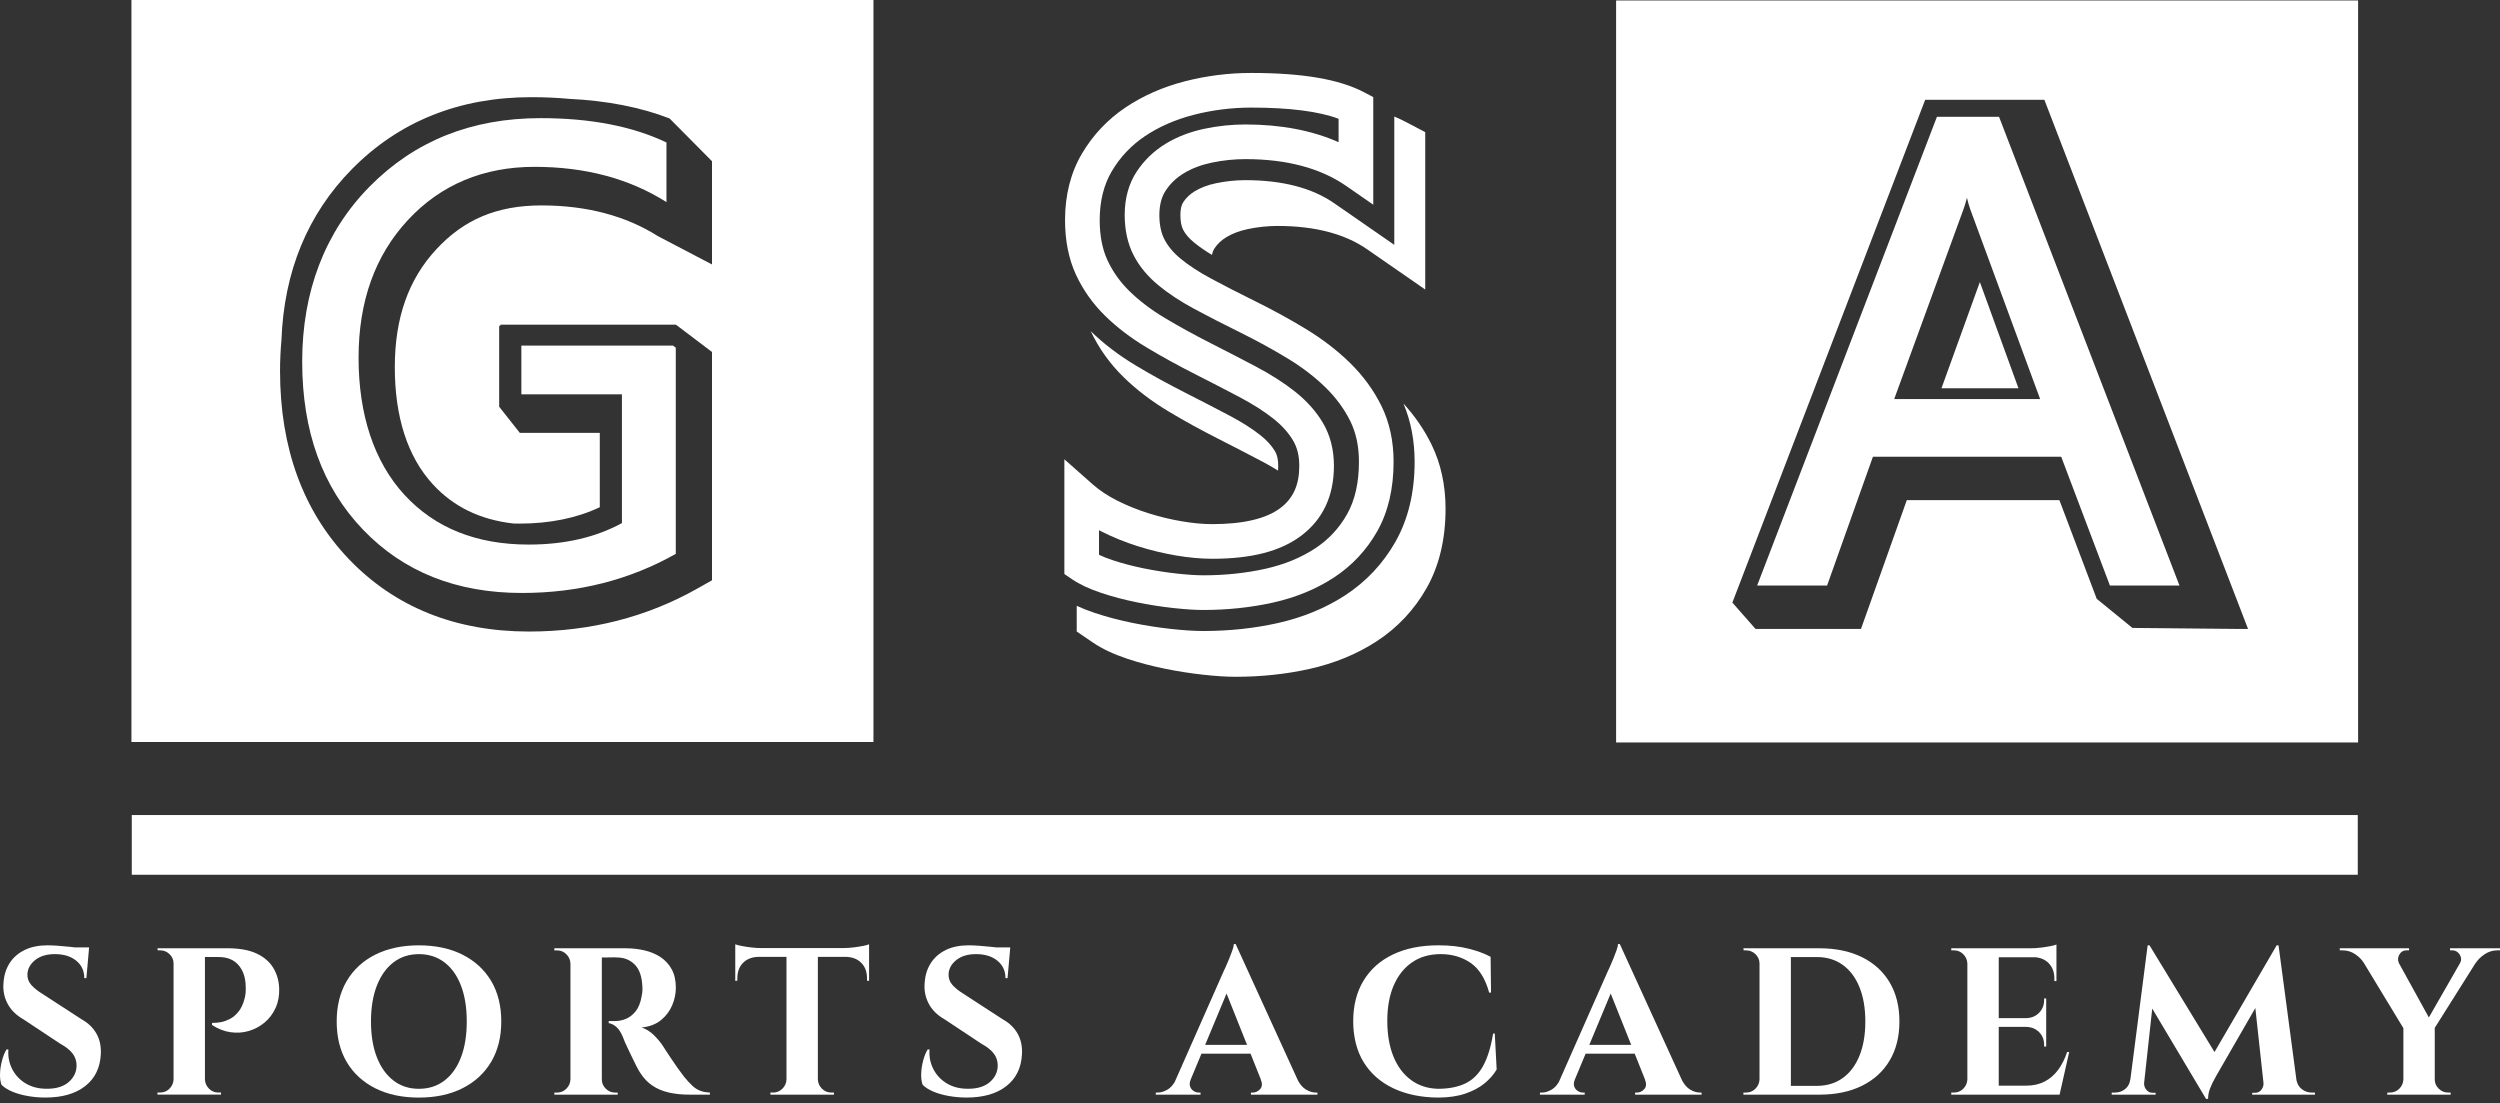
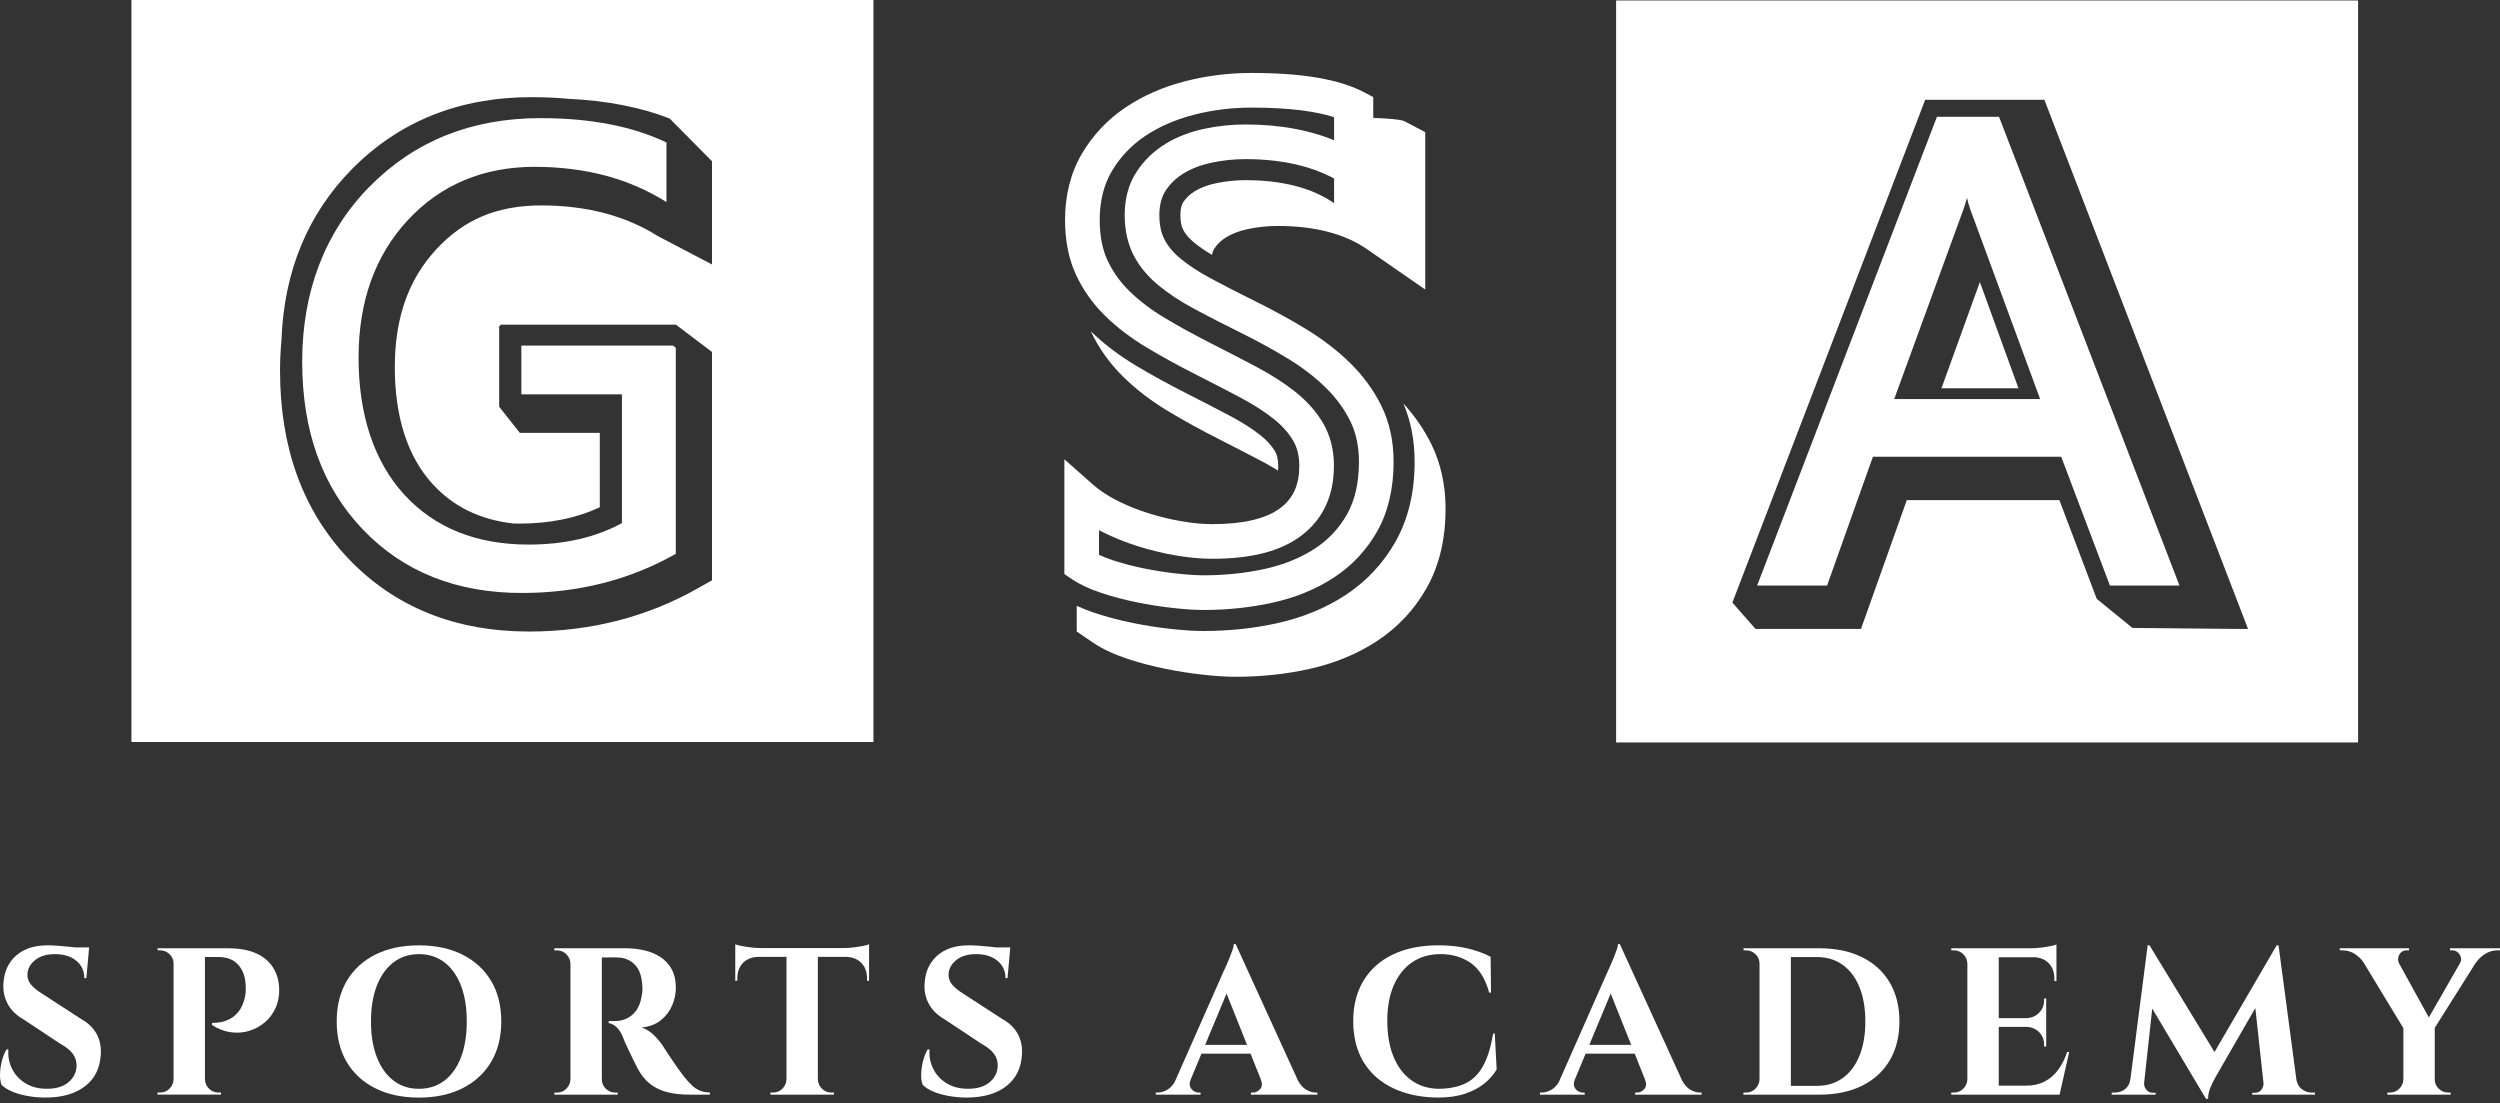
<svg xmlns="http://www.w3.org/2000/svg" width="324" height="143" viewBox="0 0 324 143" fill="none">
  <rect x="0" y="0" width="324" height="143" fill="#333333" stroke="none" />
-   <path d="M305.566 105.63H17.078V113.367H305.566V105.63Z" fill="white" />
  <path d="M10.626 132.136L5.451 128.775C4.89 128.433 4.431 128.062 4.068 127.665C3.707 127.267 3.535 126.798 3.554 126.255C3.59 125.533 3.929 124.918 4.57 124.412C5.211 123.906 6.056 123.654 7.104 123.654C8.259 123.654 9.187 123.939 9.882 124.507C10.578 125.076 10.925 125.832 10.925 126.769H11.195L11.52 123.11C11.52 123.11 11.518 123.11 11.515 123.11L11.546 122.785H9.725C9.542 122.763 9.35 122.741 9.148 122.717C8.58 122.654 8.027 122.604 7.495 122.568C6.963 122.531 6.515 122.513 6.154 122.513C5.015 122.513 4.035 122.713 3.215 123.11C2.392 123.507 1.747 124.064 1.277 124.777C0.808 125.491 0.535 126.318 0.465 127.257C0.356 128.251 0.519 129.173 0.953 130.021C1.386 130.87 2.082 131.566 3.039 132.108L7.781 135.251C8.54 135.667 9.086 136.1 9.421 136.552C9.755 137.003 9.923 137.51 9.923 138.07C9.923 138.901 9.598 139.61 8.947 140.197C8.296 140.784 7.374 141.088 6.183 141.104C5.098 141.123 4.164 140.901 3.378 140.441C2.592 139.979 1.997 139.356 1.59 138.57C1.183 137.784 1.015 136.931 1.088 136.01H0.844C0.608 136.389 0.414 136.868 0.261 137.445C0.108 138.024 0.021 138.592 0.003 139.153C-0.015 139.713 0.047 140.191 0.193 140.588C0.535 140.931 0.997 141.225 1.576 141.469C2.154 141.713 2.818 141.903 3.568 142.038C4.318 142.173 5.09 142.242 5.884 142.242C8.052 142.242 9.769 141.75 11.034 140.764C12.298 139.78 12.975 138.403 13.066 136.63C13.12 135.618 12.935 134.733 12.509 133.975C12.084 133.217 11.457 132.602 10.626 132.132V132.136Z" fill="white" />
  <path d="M35.41 125.428C34.93 124.642 34.208 124.023 33.242 123.572C32.276 123.12 31.014 122.894 29.462 122.894H20.409L20.436 123.164H20.76C21.23 123.164 21.637 123.332 21.98 123.666C22.323 124.001 22.494 124.402 22.494 124.872V139.887C22.476 140.356 22.3 140.757 21.966 141.092C21.631 141.427 21.23 141.594 20.76 141.594H20.407V141.864H28.645V141.594H28.293C27.823 141.594 27.422 141.427 27.087 141.092C26.752 140.757 26.577 140.356 26.559 139.887V124.031H28.347C29.448 124.031 30.303 124.38 30.907 125.074C31.512 125.769 31.825 126.695 31.843 127.852C31.861 128.106 31.857 128.38 31.829 128.679C31.803 128.977 31.752 129.243 31.68 129.479C31.498 130.166 31.236 130.717 30.893 131.132C30.551 131.548 30.184 131.854 29.797 132.054C29.407 132.253 29.038 132.388 28.686 132.461C28.333 132.533 27.932 132.57 27.48 132.57V132.84C28.256 133.346 29.057 133.659 29.879 133.775C30.702 133.892 31.492 133.838 32.25 133.612C33.008 133.386 33.692 133.021 34.297 132.515C34.902 132.009 35.375 131.376 35.72 130.618C36.063 129.86 36.216 129.019 36.182 128.098C36.146 127.104 35.888 126.215 35.41 125.428Z" fill="white" />
  <path d="M63.65 127.123C62.773 125.661 61.535 124.526 59.936 123.721C58.337 122.919 56.454 122.516 54.287 122.516C52.119 122.516 50.234 122.919 48.635 123.721C47.037 124.526 45.803 125.665 44.936 127.137C44.069 128.611 43.635 130.359 43.635 132.381C43.635 134.403 44.069 136.175 44.936 137.639C45.803 139.103 47.037 140.236 48.635 141.04C50.234 141.845 52.117 142.246 54.287 142.246C56.456 142.246 58.337 141.845 59.936 141.04C61.535 140.236 62.773 139.099 63.65 137.625C64.525 136.153 64.965 134.405 64.965 132.381C64.965 130.357 64.525 128.586 63.65 127.123ZM59.747 137.016C59.251 138.317 58.537 139.325 57.605 140.038C56.676 140.752 55.569 141.109 54.287 141.109C53.005 141.109 51.924 140.752 50.992 140.038C50.063 139.325 49.345 138.317 48.839 137.016C48.333 135.716 48.079 134.169 48.079 132.381C48.079 130.593 48.333 129.048 48.839 127.748C49.345 126.445 50.063 125.439 50.992 124.725C51.924 124.012 53.021 123.655 54.287 123.655C55.553 123.655 56.676 124.012 57.605 124.725C58.537 125.439 59.251 126.445 59.747 127.748C60.245 129.048 60.493 130.593 60.493 132.381C60.493 134.169 60.245 135.716 59.747 137.016Z" fill="white" />
  <path d="M89.735 140.716C89.411 140.417 89.048 140.024 88.651 139.536C88.397 139.212 88.118 138.832 87.81 138.397C87.501 137.963 87.209 137.534 86.929 137.111C86.649 136.687 86.415 136.328 86.223 136.04C86.034 135.752 85.929 135.588 85.911 135.552C85.604 135.082 85.211 134.613 84.731 134.143C84.251 133.673 83.723 133.348 83.147 133.167C84.177 133.058 85.017 132.738 85.667 132.205C86.318 131.673 86.8 131.032 87.116 130.282C87.433 129.532 87.59 128.778 87.59 128.02C87.59 127.062 87.409 126.258 87.048 125.608C86.687 124.957 86.203 124.435 85.598 124.036C84.993 123.639 84.302 123.35 83.525 123.169C82.749 122.989 81.953 122.899 81.14 122.899H71.844V123.169H72.197C72.666 123.169 73.068 123.336 73.402 123.671C73.737 124.005 73.912 124.407 73.93 124.876V139.891C73.912 140.361 73.737 140.762 73.402 141.097C73.068 141.431 72.666 141.599 72.197 141.599H71.844V141.869H80.056V141.599H79.731C79.261 141.599 78.854 141.431 78.511 141.097C78.168 140.762 77.997 140.361 77.997 139.891V124.09H78.416C78.66 124.09 78.931 124.086 79.229 124.076C79.527 124.068 79.802 124.072 80.056 124.09C80.941 124.108 81.683 124.421 82.278 125.026C82.874 125.63 83.199 126.584 83.253 127.885C83.272 128.155 83.267 128.399 83.239 128.616C83.213 128.834 83.181 129.024 83.144 129.185C82.999 129.979 82.747 130.604 82.386 131.054C82.025 131.506 81.614 131.83 81.153 132.03C80.693 132.229 80.217 132.328 79.729 132.328H78.888V132.598C79.249 132.653 79.588 132.824 79.904 133.113C80.221 133.401 80.495 133.836 80.731 134.413C80.785 134.576 80.876 134.802 81.001 135.09C81.128 135.379 81.278 135.701 81.449 136.052C81.62 136.405 81.796 136.77 81.977 137.149C82.156 137.528 82.334 137.885 82.505 138.22C82.677 138.554 82.834 138.828 82.979 139.046C83.431 139.752 83.963 140.306 84.578 140.714C85.191 141.121 85.897 141.413 86.691 141.595C87.485 141.776 88.37 141.865 89.346 141.865H92.002V141.595C91.532 141.576 91.116 141.5 90.756 141.365C90.395 141.23 90.05 141.012 89.725 140.714L89.735 140.716Z" fill="white" />
  <path d="M110.589 122.787C110.145 122.842 109.726 122.868 109.329 122.868H98.597C98.218 122.868 97.802 122.842 97.351 122.787C96.899 122.733 96.488 122.67 96.117 122.598C95.746 122.525 95.469 122.453 95.29 122.38V127.122L95.56 127.096V126.798C95.56 125.949 95.808 125.275 96.306 124.779C96.804 124.283 97.468 124.025 98.298 124.007H101.929V139.889C101.911 140.358 101.736 140.76 101.401 141.094C101.066 141.429 100.665 141.596 100.195 141.596H99.843V141.867H108.081V141.596H107.728C107.258 141.596 106.855 141.429 106.522 141.094C106.188 140.76 106.012 140.358 105.994 139.889V124.007H109.599C110.448 124.025 111.121 124.283 111.617 124.779C112.113 125.277 112.363 125.949 112.363 126.798V127.096L112.633 127.122V122.38C112.47 122.453 112.2 122.525 111.821 122.598C111.442 122.67 111.03 122.733 110.587 122.787H110.589Z" fill="white" />
  <path d="M130.007 132.136L124.831 128.775C124.271 128.433 123.811 128.062 123.448 127.665C123.087 127.267 122.916 126.798 122.934 126.255C122.97 125.533 123.309 124.918 123.95 124.412C124.591 123.906 125.436 123.654 126.484 123.654C127.64 123.654 128.567 123.939 129.263 124.507C129.958 125.076 130.307 125.832 130.307 126.769H130.577L130.902 123.11C130.902 123.11 130.9 123.11 130.898 123.11L130.928 122.785H129.107C128.924 122.763 128.732 122.741 128.531 122.717C127.962 122.654 127.41 122.604 126.878 122.568C126.345 122.531 125.898 122.513 125.537 122.513C124.398 122.513 123.418 122.713 122.597 123.11C121.775 123.507 121.129 124.064 120.66 124.777C120.19 125.491 119.918 126.318 119.847 127.257C119.738 128.251 119.902 129.173 120.335 130.021C120.768 130.87 121.464 131.566 122.422 132.108L127.164 135.251C127.922 135.667 128.468 136.1 128.803 136.552C129.138 137.003 129.305 137.51 129.305 138.07C129.305 138.901 128.98 139.61 128.329 140.197C127.678 140.784 126.757 141.088 125.565 141.104C124.48 141.123 123.547 140.901 122.76 140.441C121.974 139.979 121.377 139.356 120.972 138.57C120.565 137.784 120.398 136.931 120.47 136.01H120.226C119.99 136.389 119.797 136.868 119.643 137.445C119.49 138.024 119.404 138.592 119.385 139.153C119.367 139.713 119.43 140.191 119.575 140.588C119.918 140.931 120.379 141.225 120.958 141.469C121.537 141.713 122.2 141.903 122.95 142.038C123.7 142.173 124.472 142.242 125.267 142.242C127.434 142.242 129.152 141.75 130.416 140.764C131.68 139.78 132.358 138.403 132.448 136.63C132.503 135.618 132.317 134.733 131.892 133.975C131.466 133.217 130.839 132.602 130.009 132.132L130.007 132.136Z" fill="white" />
  <path d="M170.523 141.597C170.108 141.597 169.685 141.466 169.251 141.203C168.852 140.963 168.509 140.572 168.217 140.036L160.144 122.354H159.9C159.9 122.552 159.836 122.828 159.711 123.181C159.584 123.532 159.444 123.899 159.291 124.278C159.136 124.657 158.993 124.995 158.858 125.294C158.721 125.592 158.626 125.796 158.571 125.905L152.245 140.22C151.987 140.661 151.68 140.992 151.323 141.203C150.88 141.466 150.45 141.597 150.035 141.597H149.791V141.867H155.592V141.597H155.348C155.13 141.597 154.914 141.528 154.696 141.393C154.481 141.256 154.325 141.062 154.237 140.81C154.15 140.57 154.174 140.28 154.299 139.943L155.711 136.554H162.072L163.402 139.889H163.396C163.614 140.429 163.586 140.851 163.316 141.149C163.043 141.447 162.727 141.597 162.366 141.597H162.122V141.867H170.741V141.597H170.523ZM156.186 135.417L158.961 128.76L161.618 135.417H156.186Z" fill="white" />
  <path d="M193.506 133.953C193.217 135.723 192.778 137.133 192.191 138.181C191.604 139.229 190.832 139.979 189.874 140.431C188.917 140.883 187.741 141.108 186.352 141.108C185.015 141.072 183.854 140.693 182.87 139.969C181.886 139.247 181.126 138.235 180.594 136.933C180.062 135.632 179.793 134.088 179.793 132.298C179.793 130.507 180.074 128.973 180.634 127.691C181.195 126.408 181.989 125.414 183.019 124.709C184.05 124.003 185.288 123.652 186.733 123.652C188.179 123.652 189.505 124.037 190.608 124.804C191.709 125.572 192.505 126.85 192.993 128.638H193.237L193.183 124.003C192.425 123.588 191.471 123.235 190.324 122.947C189.177 122.658 187.88 122.513 186.435 122.513C184.14 122.513 182.166 122.91 180.513 123.705C178.86 124.499 177.59 125.634 176.705 127.106C175.82 128.578 175.376 130.326 175.376 132.35C175.376 134.374 175.828 136.199 176.731 137.663C177.634 139.127 178.912 140.252 180.566 141.038C182.219 141.824 184.146 142.225 186.352 142.244C187.707 142.244 188.88 142.076 189.874 141.742C190.868 141.407 191.699 140.969 192.368 140.427C193.036 139.885 193.57 139.28 193.967 138.61L193.723 133.949H193.506V133.953Z" fill="white" />
  <path d="M220.309 141.597C219.894 141.597 219.468 141.466 219.035 141.203C218.638 140.963 218.295 140.572 218.003 140.036L209.93 122.354H209.686C209.686 122.552 209.621 122.828 209.496 123.181C209.369 123.532 209.228 123.899 209.075 124.278C208.922 124.657 208.779 124.995 208.641 125.294C208.506 125.592 208.412 125.796 208.357 125.905L202.03 140.22C201.772 140.661 201.466 140.992 201.109 141.203C200.665 141.466 200.236 141.597 199.821 141.597H199.577V141.867H205.377V141.597H205.133C204.916 141.597 204.7 141.528 204.482 141.393C204.266 141.256 204.111 141.062 204.022 140.81C203.936 140.57 203.96 140.28 204.085 139.943L205.496 136.554H211.857L213.188 139.889H213.182C213.398 140.429 213.371 140.851 213.101 141.149C212.829 141.447 212.512 141.597 212.152 141.597H211.908V141.867H220.527V141.597H220.309ZM205.972 135.417L208.746 128.76L211.404 135.417H205.972Z" fill="white" />
  <path d="M244.904 127.326C244.064 125.909 242.866 124.816 241.314 124.048C239.759 123.28 237.916 122.897 235.785 122.897H225.946L225.975 123.167H226.299C226.769 123.167 227.174 123.334 227.519 123.669C227.862 124.003 228.033 124.405 228.033 124.874V139.889C228.015 140.359 227.839 140.76 227.505 141.095C227.17 141.429 226.769 141.597 226.299 141.597H225.946V141.867H235.785C237.916 141.867 239.759 141.484 241.314 140.716C242.866 139.947 244.064 138.855 244.904 137.435C245.743 136.018 246.165 134.332 246.165 132.381C246.165 130.429 245.743 128.746 244.904 127.326ZM240.987 136.826C240.481 138.072 239.759 139.034 238.82 139.712C237.88 140.389 236.759 140.728 235.459 140.728H232.098V124.034H235.459C236.759 124.034 237.88 124.372 238.82 125.05C239.759 125.727 240.481 126.689 240.987 127.937C241.493 129.183 241.747 130.665 241.747 132.381C241.747 134.097 241.493 135.578 240.987 136.826Z" fill="white" />
  <path d="M266.733 138.654C266.246 139.314 265.659 139.82 264.971 140.173C264.284 140.525 263.489 140.701 262.586 140.701H259.036V133.086H262.612C263.28 133.104 263.832 133.33 264.266 133.763C264.699 134.197 264.917 134.739 264.917 135.39V135.634H265.187V129.4H264.917V129.618C264.917 130.269 264.699 130.816 264.266 131.257C263.832 131.701 263.282 131.93 262.612 131.949H259.036V124.061H263.854C264.528 124.14 265.078 124.392 265.5 124.819C265.996 125.325 266.246 125.995 266.246 126.825V127.15H266.516V122.408C266.352 122.481 266.082 122.553 265.703 122.626C265.324 122.698 264.913 122.761 264.469 122.815C264.026 122.87 263.606 122.896 263.209 122.896H252.884V123.166H253.237C253.707 123.166 254.108 123.333 254.443 123.668C254.777 124.003 254.953 124.404 254.971 124.874V139.888C254.953 140.358 254.777 140.759 254.443 141.094C254.108 141.429 253.707 141.596 253.237 141.596H252.884V141.866H266.923L268.169 136.338H267.899C267.61 137.223 267.221 137.995 266.733 138.654Z" fill="white" />
  <path d="M298.307 141.149C297.953 140.871 297.727 140.486 297.624 139.996L295.299 122.518H295.055L286.999 136.345L278.579 122.518H278.335L276.097 139.889H276.087C276.015 140.431 275.789 140.851 275.41 141.149C275.031 141.448 274.597 141.597 274.109 141.597H273.676V141.867H279.367V141.623H278.934C278.646 141.623 278.396 141.502 278.188 141.258C277.98 141.014 277.875 140.748 277.875 140.458V140.377L278.93 130.711L285.898 142.409H286.168C286.168 141.958 286.253 141.506 286.426 141.054C286.597 140.603 286.864 140.06 287.225 139.427L292.291 130.641L293.35 140.371V140.458C293.35 140.746 293.251 141.014 293.051 141.258C292.852 141.502 292.6 141.623 292.293 141.623H291.886V141.867H300.017V141.597H299.584C299.114 141.597 298.689 141.448 298.309 141.149H298.307Z" fill="white" />
  <path d="M317.522 122.897V123.167H317.849C318.101 123.167 318.326 123.253 318.526 123.425C318.724 123.596 318.859 123.812 318.931 124.074C319.004 124.336 318.959 124.594 318.796 124.846H318.804L314.78 131.863L310.899 124.822C310.731 124.451 310.748 124.084 310.951 123.721C311.159 123.352 311.461 123.167 311.858 123.167H312.211V122.897H303.239V123.167H303.62C304.197 123.167 304.731 123.33 305.219 123.655C305.707 123.979 306.076 124.35 306.33 124.766H306.336L311.479 133.25V139.889C311.461 140.359 311.284 140.76 310.951 141.095C310.616 141.429 310.213 141.597 309.745 141.597H309.393V141.867H317.605V141.597H317.278C316.808 141.597 316.403 141.429 316.06 141.095C315.715 140.76 315.544 140.359 315.544 139.889V133.209L320.861 124.766H320.883C321.155 124.35 321.538 123.979 322.034 123.655C322.532 123.33 323.06 123.167 323.621 123.167H324V122.897H317.522ZM314.046 133.141H314.034H314.048H314.046Z" fill="white" />
-   <path d="M184.71 17.127V37.523L177.159 32.293C174.276 30.295 170.379 29.283 165.576 29.283C164.304 29.283 163.01 29.418 161.727 29.686C160.659 29.91 159.715 30.265 158.929 30.741C158.284 31.132 157.778 31.613 157.382 32.214C157.239 32.43 157.138 32.708 157.074 33.037C156.173 32.497 155.384 31.952 154.729 31.41C154.088 30.882 153.618 30.331 153.332 29.771C153.098 29.313 152.979 28.672 152.979 27.865C152.979 27.134 153.102 26.577 153.346 26.206C153.727 25.627 154.217 25.162 154.842 24.783C155.612 24.317 156.538 23.968 157.59 23.748C158.862 23.482 160.147 23.349 161.407 23.349C166.175 23.349 170.042 24.351 172.897 26.329L180.7 31.735V15.107C181.206 15.315 181.685 15.536 182.137 15.774L184.71 17.127Z" fill="white" />
+   <path d="M184.71 17.127V37.523L177.159 32.293C174.276 30.295 170.379 29.283 165.576 29.283C164.304 29.283 163.01 29.418 161.727 29.686C160.659 29.91 159.715 30.265 158.929 30.741C158.284 31.132 157.778 31.613 157.382 32.214C157.239 32.43 157.138 32.708 157.074 33.037C156.173 32.497 155.384 31.952 154.729 31.41C154.088 30.882 153.618 30.331 153.332 29.771C153.098 29.313 152.979 28.672 152.979 27.865C152.979 27.134 153.102 26.577 153.346 26.206C153.727 25.627 154.217 25.162 154.842 24.783C155.612 24.317 156.538 23.968 157.59 23.748C158.862 23.482 160.147 23.349 161.407 23.349C166.175 23.349 170.042 24.351 172.897 26.329V15.107C181.206 15.315 181.685 15.536 182.137 15.774L184.71 17.127Z" fill="white" />
  <path d="M187.344 65.943C187.344 69.87 186.524 73.32 184.9 76.193C183.306 79.016 181.126 81.342 178.418 83.108C175.878 84.766 172.945 85.973 169.696 86.697C166.67 87.371 163.45 87.711 160.128 87.711C158.95 87.711 157.571 87.625 155.914 87.441C154.309 87.266 152.658 87.006 151.004 86.673C149.295 86.328 147.645 85.891 146.105 85.379C144.307 84.778 142.849 84.092 141.651 83.278L139.544 81.846V78.518C140.256 78.846 141.03 79.151 141.885 79.435C143.432 79.951 145.087 80.389 146.801 80.735C148.46 81.07 150.115 81.33 151.726 81.506C153.39 81.689 154.775 81.778 155.958 81.778C159.291 81.778 162.523 81.435 165.561 80.758C168.825 80.032 171.779 78.816 174.338 77.149C177.066 75.368 179.263 73.023 180.87 70.177C182.505 67.279 183.336 63.803 183.336 59.848C183.336 57.106 182.846 54.569 181.882 52.291C183.354 53.906 184.574 55.678 185.511 57.58C186.729 60.055 187.344 62.868 187.344 65.943Z" fill="white" />
  <path d="M165.658 60.375C165.658 60.595 165.65 60.796 165.634 60.988C165.019 60.605 164.362 60.224 163.656 59.851C161.874 58.911 159.94 57.909 157.908 56.879C155.62 55.719 153.448 54.526 151.458 53.33C149.241 52.002 147.271 50.5 145.603 48.864C143.827 47.127 142.404 45.127 141.361 42.923C143.031 44.55 144.994 46.048 147.206 47.374C149.2 48.572 151.376 49.768 153.666 50.927C155.688 51.953 157.622 52.953 159.412 53.899C160.938 54.705 162.257 55.544 163.334 56.393C164.164 57.048 164.803 57.75 165.235 58.474C165.521 58.958 165.658 59.578 165.658 60.375Z" fill="white" />
  <path d="M179.038 52.618C178.038 50.584 176.669 48.707 174.972 47.042C173.332 45.435 171.407 43.955 169.252 42.642C167.189 41.386 164.973 40.172 162.663 39.031C160.495 37.961 158.56 36.969 156.915 36.082C155.366 35.247 154.048 34.384 152.993 33.513C152.066 32.749 151.362 31.908 150.906 31.015C150.473 30.17 150.253 29.11 150.253 27.866C150.253 26.622 150.519 25.541 151.068 24.708C151.679 23.781 152.451 23.043 153.431 22.45C154.465 21.825 155.679 21.363 157.034 21.079C158.487 20.775 159.959 20.622 161.407 20.622C166.742 20.622 171.129 21.789 174.449 24.087L177.974 26.529V12.583L176.774 11.952C173.574 10.27 168.792 9.454 162.153 9.454C159.253 9.454 156.368 9.817 153.576 10.534C150.719 11.268 148.128 12.408 145.876 13.92C143.555 15.478 141.656 17.486 140.233 19.89C138.771 22.355 138.029 25.261 138.029 28.525C138.029 31.186 138.505 33.565 139.444 35.596C140.36 37.578 141.634 39.374 143.229 40.937C144.753 42.428 146.564 43.81 148.608 45.035C150.55 46.201 152.667 47.364 154.898 48.495C156.935 49.528 158.882 50.534 160.687 51.487C162.358 52.37 163.818 53.302 165.024 54.253C166.117 55.116 166.977 56.068 167.58 57.084C168.123 57.999 168.387 59.076 168.387 60.375C168.387 62.848 167.604 64.588 165.921 65.853C164.09 67.228 161.122 67.927 157.1 67.927C155.915 67.927 154.592 67.804 153.171 67.562C151.725 67.318 150.265 66.966 148.834 66.514C147.418 66.07 146.056 65.518 144.779 64.873C143.566 64.26 142.519 63.568 141.674 62.822L137.942 59.526V74.393L138.926 75.061C139.926 75.74 141.176 76.327 142.749 76.849C144.191 77.331 145.735 77.738 147.342 78.062C148.92 78.381 150.495 78.629 152.023 78.796C153.588 78.968 154.874 79.052 155.959 79.052C159.092 79.052 162.124 78.73 164.969 78.097C167.915 77.442 170.564 76.355 172.849 74.865C175.205 73.326 177.107 71.298 178.496 68.838C179.899 66.355 180.609 63.33 180.609 59.848C180.609 57.171 180.081 54.737 179.038 52.618ZM174.587 66.631C173.54 68.482 172.169 69.945 170.395 71.103C168.564 72.298 166.411 73.175 163.993 73.714C161.469 74.276 158.766 74.56 155.959 74.56C155.054 74.56 153.894 74.484 152.513 74.333C151.12 74.179 149.679 73.954 148.231 73.661C146.804 73.373 145.439 73.012 144.17 72.589C143.509 72.369 142.928 72.139 142.432 71.901V68.716C142.539 68.772 142.646 68.826 142.755 68.881C144.247 69.635 145.84 70.28 147.487 70.798C149.114 71.31 150.773 71.712 152.419 71.992C154.088 72.274 155.663 72.417 157.1 72.417C162.189 72.417 165.957 71.443 168.621 69.441C171.445 67.318 172.877 64.268 172.877 60.375C172.877 58.276 172.395 56.399 171.443 54.792C170.556 53.3 169.332 51.933 167.804 50.727C166.385 49.608 164.697 48.528 162.784 47.517C160.957 46.552 158.987 45.533 156.929 44.489C154.792 43.406 152.769 42.293 150.919 41.184C149.175 40.138 147.644 38.975 146.37 37.727C145.166 36.547 144.207 35.197 143.521 33.711C142.858 32.275 142.521 30.531 142.521 28.525C142.521 26.077 143.049 23.942 144.096 22.18C145.176 20.357 146.618 18.831 148.38 17.65C150.207 16.422 152.332 15.492 154.695 14.883C157.12 14.26 159.63 13.944 162.153 13.944C167.119 13.944 170.921 14.432 173.482 15.393V18.426C170.042 16.902 165.996 16.131 161.407 16.131C159.651 16.131 157.87 16.317 156.114 16.684C154.261 17.071 152.576 17.718 151.106 18.607C149.564 19.541 148.289 20.763 147.318 22.238C146.285 23.805 145.761 25.7 145.761 27.866C145.761 29.829 146.148 31.577 146.908 33.063C147.646 34.503 148.733 35.822 150.136 36.977C151.415 38.033 152.977 39.062 154.784 40.035C156.475 40.947 158.459 41.965 160.675 43.06C162.866 44.14 164.967 45.291 166.917 46.477C168.78 47.612 170.433 48.88 171.826 50.249C173.161 51.558 174.232 53.022 175.01 54.6C175.746 56.098 176.119 57.862 176.119 59.848C176.119 62.546 175.603 64.828 174.587 66.631Z" fill="white" />
  <path d="M17.035 0V96.162H113.199V0H17.035ZM92.275 34.273L85.266 30.604C81.085 27.96 76.01 26.622 70.179 26.622C64.348 26.622 60.098 28.481 56.552 32.303C52.929 36.209 51.167 41.209 51.167 47.586C51.167 53.963 52.782 59.163 56.106 62.776C58.766 65.669 62.185 67.338 66.496 67.843C66.766 67.851 67.036 67.859 67.314 67.859C71.264 67.859 74.76 67.143 77.732 65.734V56.102H67.369L64.693 52.713V42.225H64.846V42.074H87.593L92.275 45.616V75.206L90.351 76.29C83.827 79.978 76.494 81.847 68.56 81.847C59.03 81.847 51.173 78.688 45.211 72.458C39.293 66.274 36.293 58.074 36.293 48.084C36.293 46.711 36.358 45.372 36.477 44.06C36.805 35.184 39.874 27.737 45.62 21.908C51.715 15.728 59.53 12.593 68.851 12.593C70.558 12.593 72.204 12.668 73.782 12.813C78.657 13.047 83.008 13.898 86.776 15.351L92.275 20.894V34.273Z" fill="white" />
  <path d="M209.448 0.063V96.225H305.61V0.063H209.448ZM289.799 81.508L276.361 81.379L271.734 77.607L268.799 69.843L266.897 64.817H247.121L241.971 79.301L241.183 81.508H227.513L226.495 80.349L224.515 78.097L249.506 12.93H264.95L291.346 81.508H289.799Z" fill="white" />
  <path d="M259.225 15.524L259.076 15.139H251.026L227.725 75.887H236.791L242.729 59.195H267.133L273.446 75.887H282.46L259.225 15.524ZM245.489 51.719L254.453 27.162C254.616 26.722 254.772 26.212 254.917 25.634C255.062 26.248 255.209 26.755 255.358 27.16L264.401 51.719H245.489Z" fill="white" />
  <path d="M261.594 50.32H251.614L256.59 36.552L261.594 50.32Z" fill="white" />
  <path d="M87.58 45.06V71.782C81.598 75.157 74.957 76.849 67.646 76.849C59.148 76.849 52.279 74.107 47.031 68.627C41.785 63.147 39.164 55.891 39.164 46.866C39.164 37.842 42.077 30.086 47.904 24.176C53.733 18.267 61.116 15.311 70.055 15.311C76.535 15.311 81.971 16.363 86.374 18.466V26.19C81.558 23.144 75.856 21.622 69.269 21.622C62.682 21.622 57.128 23.918 52.866 28.515C48.601 33.108 46.47 39.062 46.47 46.368C46.47 53.675 48.448 59.814 52.408 64.121C56.366 68.425 61.737 70.577 68.517 70.577C73.171 70.577 77.197 69.649 80.602 67.794V51.102H67.568V44.792H87.227L87.58 45.06Z" fill="white" />
</svg>